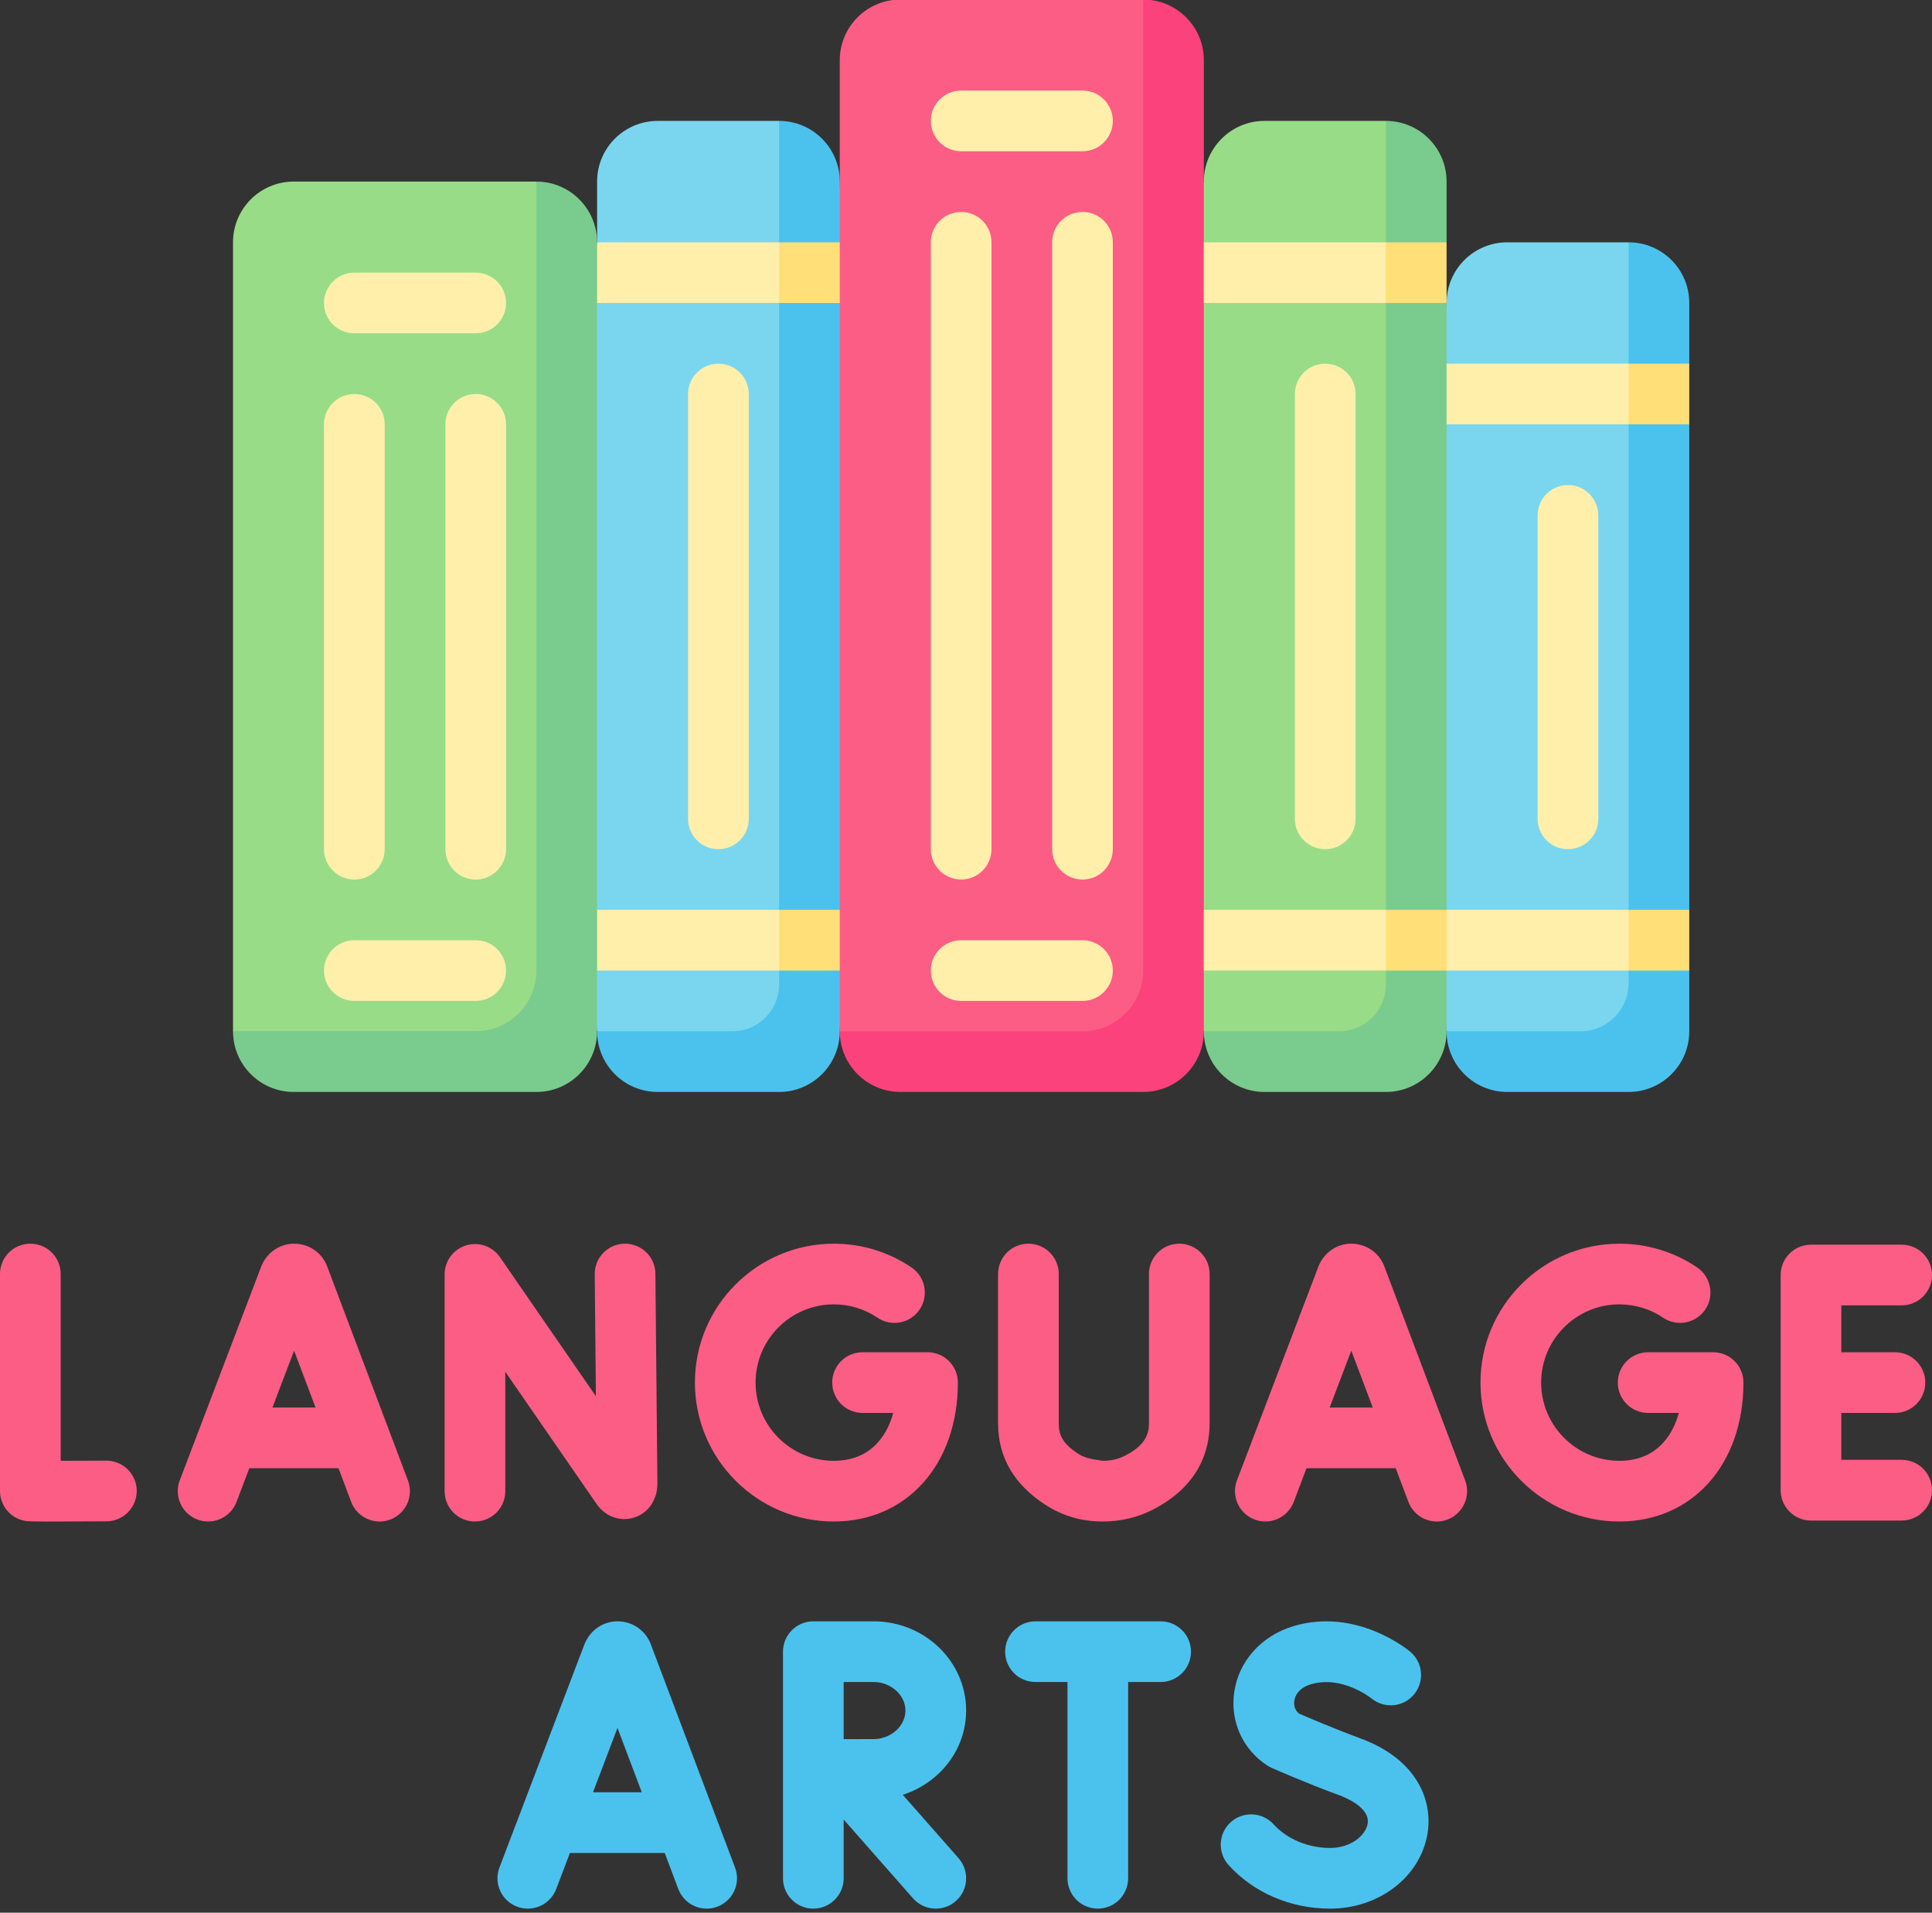
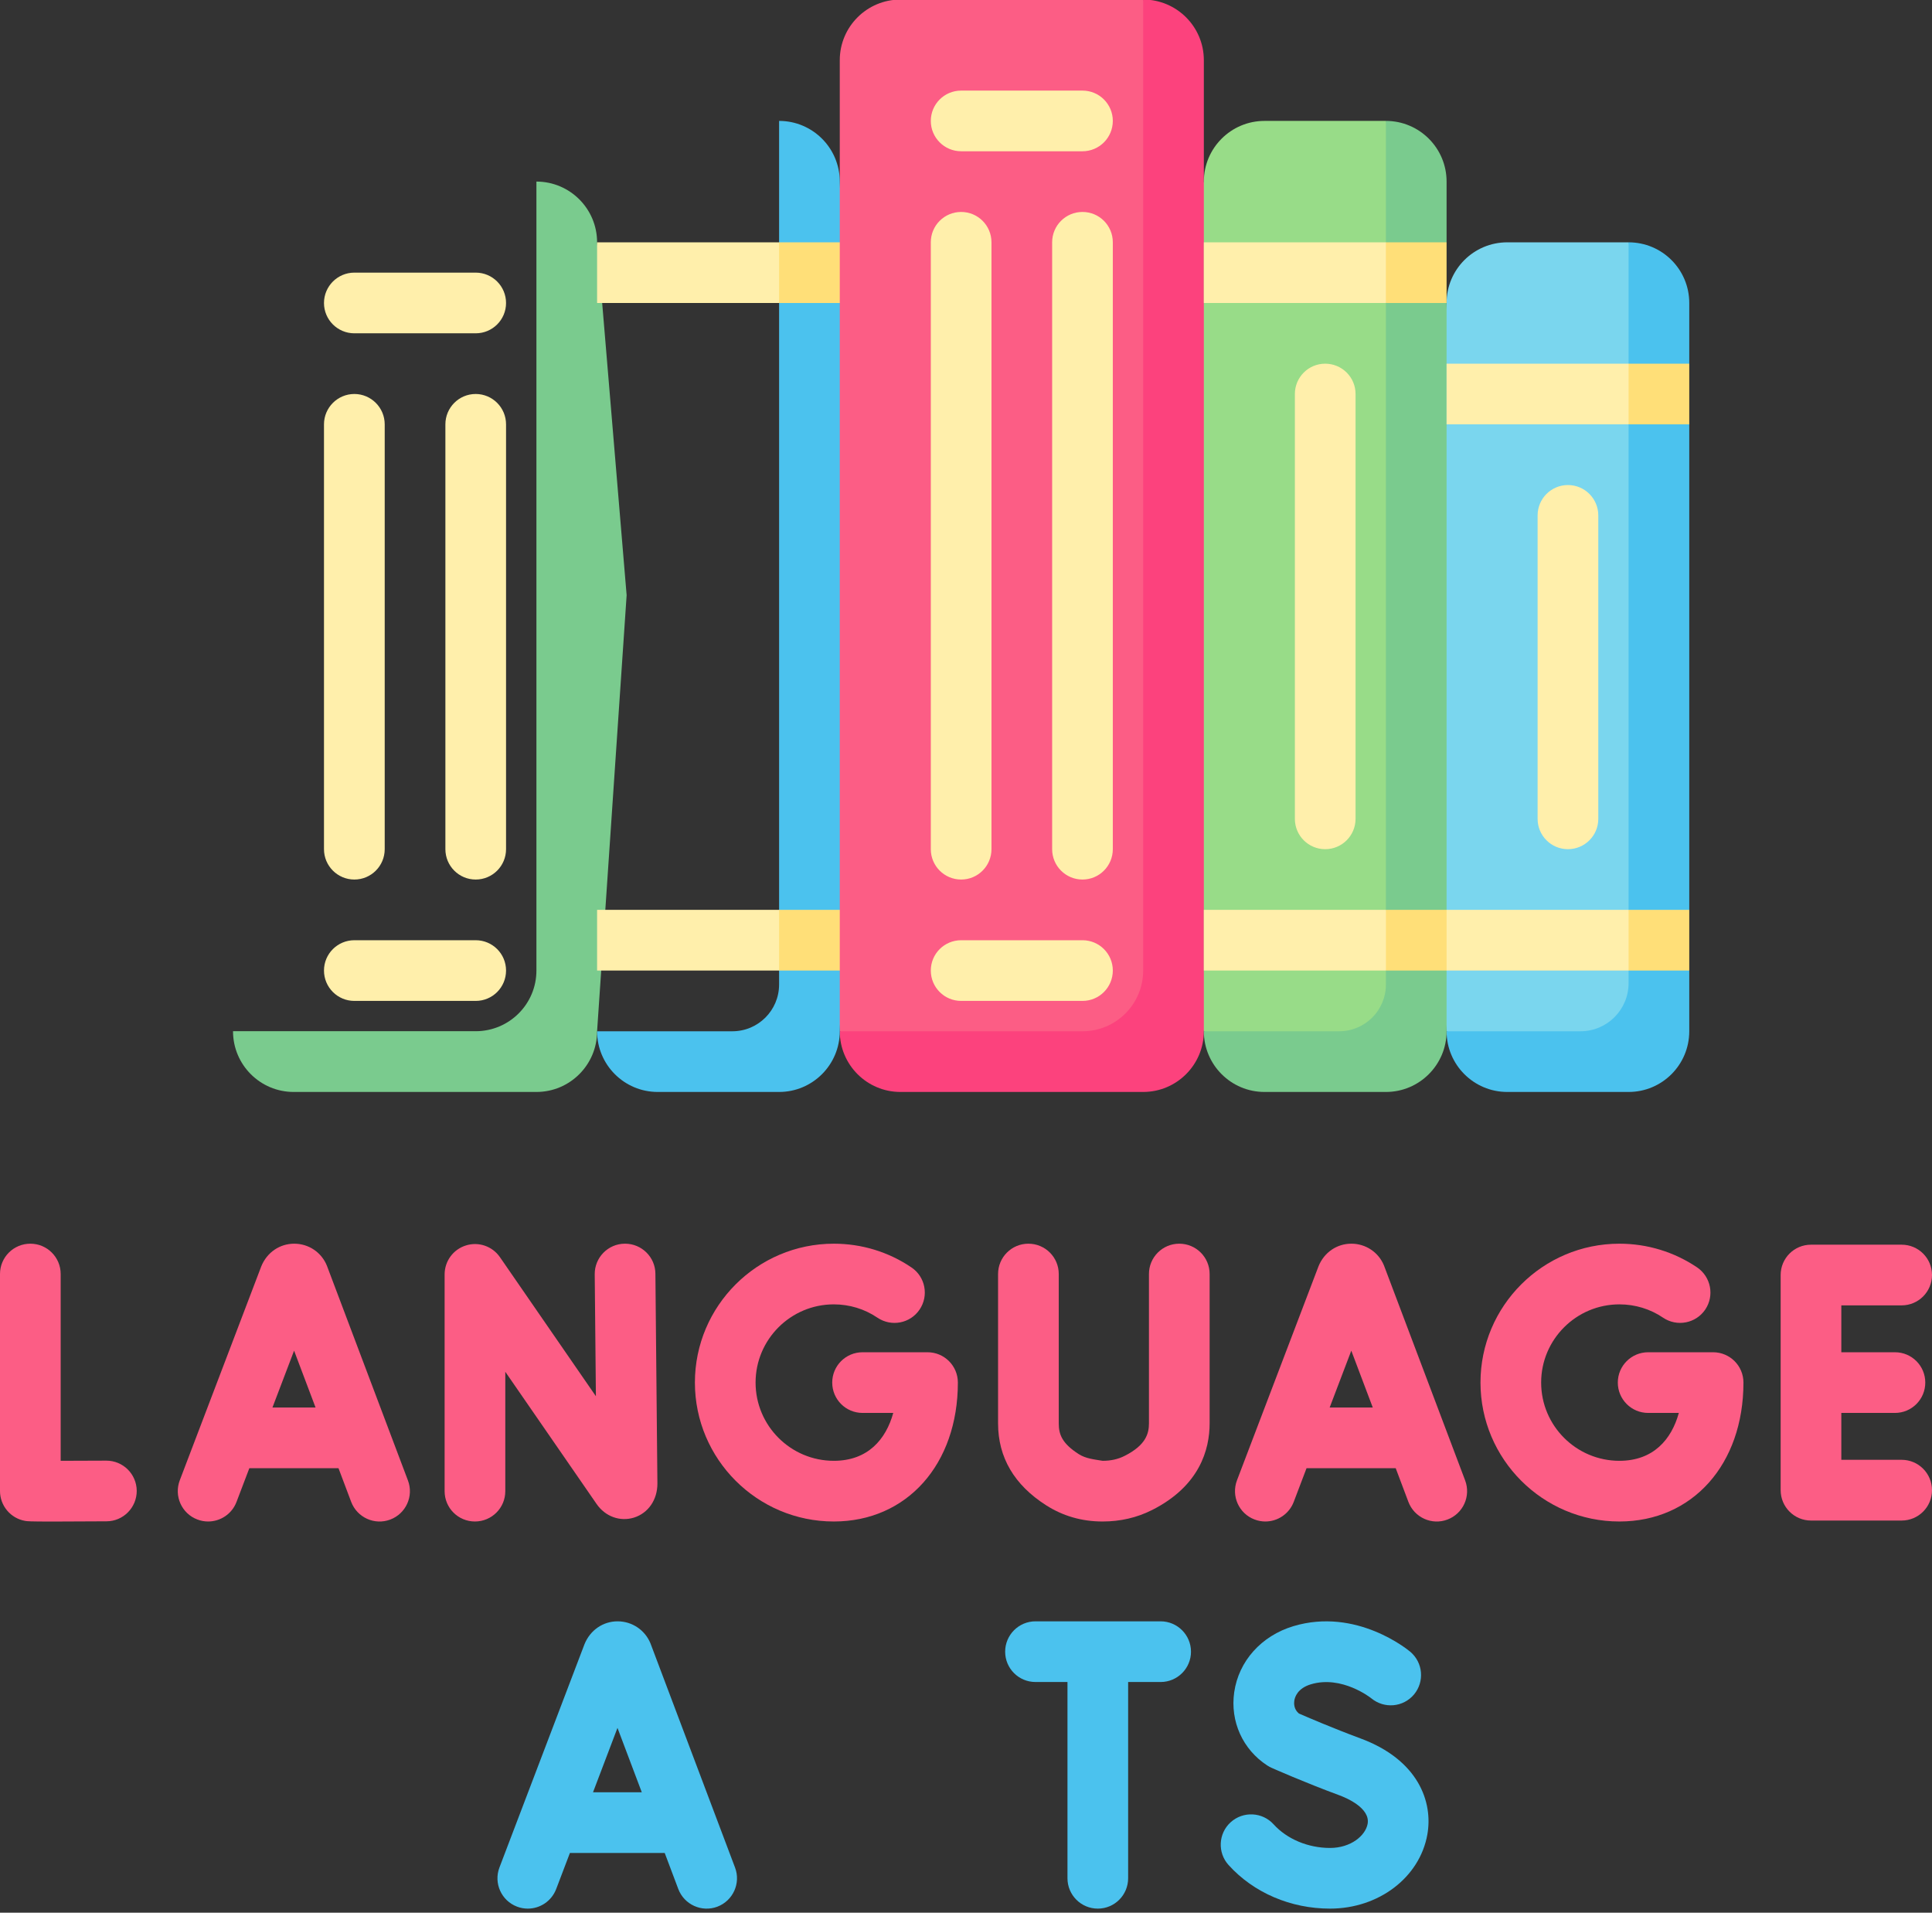
<svg xmlns="http://www.w3.org/2000/svg" height="126.7" preserveAspectRatio="xMidYMid meet" version="1.0" viewBox="0.0 0.8 128.0 126.7" width="128.0" zoomAndPan="magnify">
  <rect x="0.0" y="0.8" width="128.0" height="126.7" fill="#333333" stroke="none" />
  <g>
    <g id="change1_1">
-       <path d="M 37.715 71.395 L 19.457 71.395 L 15.438 69.113 L 15.438 16.852 C 15.438 14.629 17.238 12.828 19.457 12.828 L 35.539 12.828 L 37.715 16.852 Z M 37.715 71.395" fill="#98dc88" />
-     </g>
+       </g>
    <g id="change2_1">
      <path d="M 31.516 67.102 L 23.477 67.102 C 22.367 67.102 21.465 66.203 21.465 65.09 C 21.465 63.98 22.367 63.082 23.477 63.082 L 31.516 63.082 C 32.629 63.082 33.527 63.98 33.527 65.09 C 33.527 66.203 32.629 67.102 31.516 67.102 Z M 31.516 67.102" fill="#ffefab" />
    </g>
    <g id="change2_2">
      <path d="M 31.516 22.879 L 23.477 22.879 C 22.367 22.879 21.465 21.98 21.465 20.871 C 21.465 19.762 22.367 18.859 23.477 18.859 L 31.516 18.859 C 32.629 18.859 33.527 19.762 33.527 20.871 C 33.527 21.98 32.629 22.879 31.516 22.879 Z M 31.516 22.879" fill="#ffefab" />
    </g>
    <g id="change2_3">
      <path d="M 23.477 59.062 C 22.367 59.062 21.465 58.16 21.465 57.051 L 21.465 28.91 C 21.465 27.801 22.367 26.898 23.477 26.898 C 24.586 26.898 25.488 27.801 25.488 28.91 L 25.488 57.051 C 25.488 58.16 24.59 59.062 23.477 59.062 Z M 23.477 59.062" fill="#ffefab" />
    </g>
    <g id="change2_4">
      <path d="M 31.516 59.062 C 30.406 59.062 29.508 58.16 29.508 57.051 L 29.508 28.91 C 29.508 27.801 30.406 26.898 31.516 26.898 C 32.629 26.898 33.527 27.801 33.527 28.91 L 33.527 57.051 C 33.527 58.16 32.629 59.062 31.516 59.062 Z M 31.516 59.062" fill="#ffefab" />
    </g>
    <g id="change3_1">
      <path d="M 107.898 16.852 L 99.859 16.852 C 97.641 16.852 95.84 18.648 95.84 20.871 L 93.316 44.242 L 95.84 69.113 L 99.859 71.176 L 109.715 71.176 L 109.715 20.871 Z M 107.898 16.852" fill="#7ad6ee" />
    </g>
    <g id="change4_1">
      <path d="M 107.898 16.852 L 107.898 65.922 C 107.898 67.684 106.473 69.113 104.711 69.113 L 95.84 69.113 C 95.84 71.332 97.641 73.133 99.859 73.133 L 107.898 73.133 C 110.121 73.133 111.918 71.332 111.918 69.113 L 111.918 65.09 L 109.91 63.082 L 111.918 61.07 L 111.918 28.91 L 109.91 26.898 L 111.918 24.891 L 111.918 20.871 C 111.918 18.648 110.121 16.852 107.898 16.852 Z M 107.898 16.852" fill="#4bc2ee" />
    </g>
    <g id="change2_5">
      <path d="M 103.879 57.051 C 102.77 57.051 101.871 56.152 101.871 55.043 L 101.871 34.941 C 101.871 33.832 102.77 32.93 103.879 32.93 C 104.992 32.93 105.891 33.832 105.891 34.941 L 105.891 55.043 C 105.891 56.152 104.992 57.051 103.879 57.051 Z M 103.879 57.051" fill="#ffefab" />
    </g>
    <g id="change5_1">
      <path d="M 91.691 84.625 C 91.328 83.746 90.48 83.184 89.535 83.184 C 89.531 83.184 89.531 83.184 89.527 83.184 C 88.578 83.184 87.73 83.754 87.355 84.68 L 81.953 98.859 C 81.559 99.898 82.078 101.059 83.117 101.453 C 83.352 101.543 83.594 101.586 83.832 101.586 C 84.641 101.586 85.402 101.094 85.711 100.293 L 86.562 98.055 L 92.469 98.055 L 93.309 100.285 C 93.703 101.324 94.863 101.852 95.898 101.457 C 96.938 101.066 97.461 99.906 97.07 98.867 Z M 88.094 94.035 L 89.527 90.27 L 90.949 94.035 Z M 88.094 94.035" fill="#fc5d85" />
    </g>
    <g id="change5_2">
      <path d="M 21.656 84.637 C 21.297 83.754 20.449 83.184 19.492 83.184 C 18.539 83.184 17.691 83.754 17.312 84.68 L 11.91 98.859 C 11.516 99.898 12.035 101.059 13.074 101.453 C 13.309 101.543 13.551 101.586 13.789 101.586 C 14.598 101.586 15.363 101.094 15.668 100.293 L 16.52 98.055 L 22.426 98.055 L 23.266 100.285 C 23.66 101.324 24.82 101.852 25.859 101.457 C 26.895 101.066 27.422 99.906 27.027 98.867 Z M 18.051 94.035 L 19.484 90.27 L 20.906 94.035 Z M 18.051 94.035" fill="#fc5d85" />
    </g>
    <g id="change5_3">
      <path d="M 41.414 83.184 C 41.406 83.184 41.398 83.184 41.391 83.184 C 40.285 83.191 39.391 84.102 39.402 85.211 L 39.48 93.289 L 33.121 84.074 C 32.621 83.352 31.707 83.035 30.867 83.301 C 30.027 83.562 29.457 84.34 29.457 85.219 L 29.457 99.578 C 29.457 100.688 30.355 101.586 31.465 101.586 C 32.578 101.586 33.477 100.688 33.477 99.578 L 33.477 91.668 L 39.523 100.422 C 40.102 101.262 41.078 101.613 42.004 101.328 C 42.945 101.031 43.555 100.156 43.555 99.074 L 43.422 85.172 C 43.414 84.07 42.512 83.184 41.414 83.184 Z M 41.414 83.184" fill="#fc5d85" />
    </g>
    <g id="change5_4">
      <path d="M 7.047 97.555 C 7.043 97.555 7.039 97.555 7.035 97.555 C 7.035 97.555 5.406 97.566 4.02 97.566 L 4.02 85.191 C 4.02 84.082 3.121 83.184 2.012 83.184 C 0.898 83.184 0 84.082 0 85.191 L 0 99.566 C 0 100.543 0.703 101.379 1.668 101.547 C 1.812 101.57 1.914 101.59 3.52 101.59 C 4.293 101.59 5.414 101.582 7.059 101.574 C 8.168 101.57 9.062 100.664 9.059 99.555 C 9.051 98.445 8.152 97.555 7.047 97.555 Z M 7.047 97.555" fill="#fc5d85" />
    </g>
    <g id="change5_5">
      <path d="M 125.988 97.5 L 121.992 97.5 L 121.992 94.395 L 125.547 94.395 C 126.656 94.395 127.555 93.496 127.555 92.383 C 127.555 91.273 126.656 90.375 125.547 90.375 L 121.992 90.375 L 121.992 87.27 L 125.988 87.27 C 127.102 87.27 128 86.367 128 85.258 C 128 84.148 127.102 83.25 125.988 83.25 L 119.984 83.25 C 118.871 83.25 117.973 84.148 117.973 85.258 L 117.973 99.512 C 117.973 100.621 118.871 101.523 119.984 101.523 L 125.988 101.523 C 127.102 101.523 128 100.621 128 99.512 C 128 98.402 127.102 97.5 125.988 97.5 Z M 125.988 97.5" fill="#fc5d85" />
    </g>
    <g id="change5_6">
      <path d="M 113.496 90.375 L 109.195 90.375 C 108.086 90.375 107.184 91.273 107.184 92.383 C 107.184 93.496 108.086 94.395 109.195 94.395 L 111.227 94.395 C 110.746 96.141 109.547 97.566 107.289 97.566 C 104.43 97.566 102.105 95.242 102.105 92.383 C 102.105 89.527 104.43 87.203 107.289 87.203 C 108.328 87.203 109.332 87.508 110.184 88.086 C 111.105 88.707 112.355 88.465 112.977 87.547 C 113.598 86.625 113.355 85.379 112.438 84.754 C 110.914 83.727 109.133 83.184 107.289 83.184 C 102.215 83.184 98.086 87.309 98.086 92.383 C 98.086 97.457 102.215 101.586 107.289 101.586 C 112.129 101.586 115.508 97.801 115.508 92.383 C 115.508 91.273 114.609 90.375 113.496 90.375 Z M 113.496 90.375" fill="#fc5d85" />
    </g>
    <g id="change5_7">
      <path d="M 61.449 90.375 L 57.148 90.375 C 56.035 90.375 55.137 91.273 55.137 92.383 C 55.137 93.496 56.035 94.395 57.148 94.395 L 59.18 94.395 C 58.699 96.141 57.5 97.566 55.242 97.566 C 52.383 97.566 50.059 95.242 50.059 92.383 C 50.059 89.527 52.383 87.203 55.242 87.203 C 56.281 87.203 57.281 87.508 58.133 88.086 C 59.055 88.707 60.305 88.469 60.926 87.547 C 61.547 86.629 61.309 85.379 60.387 84.758 C 58.867 83.727 57.09 83.184 55.242 83.184 C 50.168 83.184 46.039 87.309 46.039 92.383 C 46.039 97.457 50.168 101.586 55.242 101.586 C 60.082 101.586 63.461 97.801 63.461 92.383 C 63.461 91.273 62.562 90.375 61.449 90.375 Z M 61.449 90.375" fill="#fc5d85" />
    </g>
    <g id="change5_8">
      <path d="M 78.129 83.184 C 77.02 83.184 76.121 84.082 76.121 85.191 L 76.121 95.082 C 76.121 95.746 75.93 96.523 74.512 97.238 C 74.074 97.461 73.598 97.566 73.051 97.566 C 72.469 97.469 71.941 97.422 71.473 97.125 C 70.367 96.418 70.145 95.82 70.145 95.09 L 70.145 85.191 C 70.145 84.082 69.246 83.184 68.133 83.184 C 67.023 83.184 66.125 84.082 66.125 85.191 L 66.125 95.09 C 66.125 97.336 67.195 99.164 69.309 100.512 C 70.422 101.223 71.676 101.586 73.039 101.586 L 73.055 101.586 C 74.227 101.586 75.324 101.332 76.324 100.828 C 79.477 99.238 80.141 96.824 80.141 95.082 L 80.141 85.191 C 80.141 84.082 79.242 83.184 78.129 83.184 Z M 78.129 83.184" fill="#fc5d85" />
    </g>
    <g id="change4_2">
      <path d="M 43.094 109.656 C 42.73 108.773 41.875 108.199 40.918 108.199 C 39.961 108.199 39.109 108.773 38.727 109.707 L 33.09 124.504 C 32.695 125.543 33.215 126.703 34.254 127.098 C 34.488 127.188 34.73 127.23 34.969 127.23 C 35.777 127.23 36.539 126.738 36.848 125.934 L 37.758 123.543 L 44.039 123.543 L 44.938 125.93 C 45.332 126.969 46.492 127.492 47.527 127.102 C 48.566 126.707 49.09 125.547 48.699 124.512 Z M 39.289 119.523 L 40.91 115.258 L 42.52 119.523 Z M 39.289 119.523" fill="#4bc2ee" />
    </g>
    <g id="change4_3">
      <path d="M 90.117 115.949 C 88.297 115.273 86.598 114.543 86.055 114.305 C 85.711 114.02 85.727 113.629 85.75 113.465 C 85.781 113.227 85.961 112.637 86.848 112.371 C 88.902 111.754 90.824 113.273 90.855 113.301 C 91.711 114.004 92.965 113.895 93.68 113.047 C 94.391 112.195 94.281 110.93 93.434 110.215 C 93.289 110.094 89.867 107.266 85.688 108.52 C 83.566 109.16 82.066 110.836 81.77 112.895 C 81.492 114.828 82.332 116.688 83.957 117.746 C 84.047 117.805 84.141 117.855 84.234 117.898 C 84.324 117.938 86.395 118.859 88.727 119.719 C 89.215 119.898 90.793 120.57 90.609 121.613 C 90.465 122.398 89.496 123.211 88.117 123.211 C 86.664 123.211 85.266 122.625 84.379 121.645 C 83.633 120.824 82.359 120.762 81.535 121.508 C 80.715 122.25 80.652 123.523 81.398 124.344 C 83.059 126.18 85.512 127.23 88.117 127.23 C 91.348 127.23 94.059 125.164 94.566 122.32 C 94.949 120.172 93.98 117.371 90.117 115.949 Z M 90.117 115.949" fill="#4bc2ee" />
    </g>
    <g id="change4_4">
      <path d="M 76.895 108.199 L 68.605 108.199 C 67.492 108.199 66.594 109.102 66.594 110.211 C 66.594 111.32 67.492 112.219 68.605 112.219 L 70.723 112.219 L 70.723 125.219 C 70.723 126.328 71.621 127.23 72.734 127.23 C 73.844 127.23 74.742 126.328 74.742 125.219 L 74.742 112.219 L 76.895 112.219 C 78.004 112.219 78.906 111.32 78.906 110.211 C 78.906 109.102 78.004 108.199 76.895 108.199 Z M 76.895 108.199" fill="#4bc2ee" />
    </g>
    <g id="change4_5">
-       <path d="M 64.008 114.109 C 64.008 110.852 61.258 108.199 57.879 108.199 L 53.891 108.199 C 53.887 108.199 53.887 108.199 53.883 108.199 C 52.773 108.199 51.875 109.102 51.875 110.211 L 51.875 125.219 C 51.875 126.328 52.773 127.23 53.883 127.23 C 54.996 127.23 55.895 126.328 55.895 125.219 L 55.895 121.328 L 60.488 126.547 C 60.887 127 61.441 127.23 62 127.23 C 62.473 127.23 62.945 127.066 63.328 126.727 C 64.16 125.996 64.242 124.727 63.508 123.891 L 59.812 119.691 C 62.242 118.906 64.008 116.715 64.008 114.109 Z M 57.879 116 C 57.648 116 56.789 116.004 55.895 116.004 L 55.895 112.219 L 57.879 112.219 C 59.023 112.219 59.988 113.086 59.988 114.109 C 59.988 115.137 59.023 116 57.879 116 Z M 57.879 116" fill="#4bc2ee" />
-     </g>
+       </g>
    <g id="change5_9">
      <path d="M 77.895 71.176 L 59.656 71.176 L 55.637 69.113 L 53.566 40.227 L 55.637 12.828 L 55.637 4.789 C 55.637 2.57 57.438 0.77 59.656 0.77 L 75.738 0.77 L 77.895 4.789 Z M 77.895 71.176" fill="#fc5d85" />
    </g>
    <g id="change6_1">
      <path d="M 75.738 0.77 L 75.738 65.09 C 75.738 67.312 73.938 69.113 71.719 69.113 L 55.637 69.113 C 55.637 71.332 57.438 73.133 59.656 73.133 L 75.738 73.133 C 77.957 73.133 79.758 71.332 79.758 69.113 L 83.648 40.66 L 79.758 12.828 L 79.758 4.789 C 79.758 2.57 77.957 0.77 75.738 0.77 Z M 75.738 0.77" fill="#fc427d" />
    </g>
    <g id="change2_6">
      <path d="M 71.719 67.102 L 63.68 67.102 C 62.566 67.102 61.668 66.203 61.668 65.09 C 61.668 63.98 62.566 63.082 63.68 63.082 L 71.719 63.082 C 72.828 63.082 73.727 63.98 73.727 65.09 C 73.727 66.203 72.828 67.102 71.719 67.102 Z M 71.719 67.102" fill="#ffefab" />
    </g>
    <g id="change2_7">
      <path d="M 71.719 10.82 L 63.68 10.82 C 62.566 10.82 61.668 9.918 61.668 8.809 C 61.668 7.699 62.566 6.801 63.68 6.801 L 71.719 6.801 C 72.828 6.801 73.727 7.699 73.727 8.809 C 73.727 9.918 72.828 10.82 71.719 10.82 Z M 71.719 10.82" fill="#ffefab" />
    </g>
    <g id="change2_8">
      <path d="M 63.68 59.062 C 62.566 59.062 61.668 58.16 61.668 57.051 L 61.668 16.852 C 61.668 15.738 62.566 14.84 63.68 14.84 C 64.789 14.84 65.688 15.738 65.688 16.852 L 65.688 57.051 C 65.688 58.16 64.789 59.062 63.68 59.062 Z M 63.68 59.062" fill="#ffefab" />
    </g>
    <g id="change2_9">
      <path d="M 71.719 59.062 C 70.605 59.062 69.707 58.16 69.707 57.051 L 69.707 16.852 C 69.707 15.738 70.605 14.84 71.719 14.84 C 72.828 14.84 73.727 15.738 73.727 16.852 L 73.727 57.051 C 73.727 58.16 72.828 59.062 71.719 59.062 Z M 71.719 59.062" fill="#ffefab" />
    </g>
    <g id="change7_1">
      <path d="M 35.539 12.828 L 35.539 65.09 C 35.539 67.312 33.738 69.109 31.516 69.109 L 15.438 69.109 C 15.438 71.332 17.238 73.133 19.457 73.133 L 35.539 73.133 C 37.758 73.133 39.559 71.332 39.559 69.109 L 41.516 40.227 L 39.559 16.852 C 39.559 14.629 37.758 12.828 35.539 12.828 Z M 35.539 12.828" fill="#7acb8e" />
    </g>
    <g id="change3_2">
-       <path d="M 51.617 8.809 L 43.578 8.809 C 41.355 8.809 39.559 10.609 39.559 12.828 L 39.559 16.852 L 41.703 18.887 L 39.559 20.871 L 39.559 61.07 L 41.703 63.059 L 39.559 65.09 L 39.559 69.113 L 43.578 71.121 L 53.566 71.121 L 53.566 12.828 Z M 51.617 8.809" fill="#7ad6ee" />
-     </g>
+       </g>
    <g id="change4_6">
      <path d="M 51.617 8.809 L 51.617 66.016 C 51.617 67.727 50.23 69.113 48.523 69.113 L 39.559 69.113 C 39.559 71.332 41.355 73.133 43.578 73.133 L 51.617 73.133 C 53.836 73.133 55.637 71.332 55.637 69.113 L 55.637 65.09 L 54.109 63.355 L 55.637 61.07 L 55.637 20.871 L 54.109 18.723 L 55.637 16.852 L 55.637 12.828 C 55.637 10.609 53.84 8.809 51.617 8.809 Z M 51.617 8.809" fill="#4bc2ee" />
    </g>
    <g id="change2_10">
-       <path d="M 47.598 57.051 C 46.488 57.051 45.586 56.152 45.586 55.043 L 45.586 26.898 C 45.586 25.789 46.488 24.891 47.598 24.891 C 48.707 24.891 49.609 25.789 49.609 26.898 L 49.609 55.039 C 49.609 56.152 48.707 57.051 47.598 57.051 Z M 47.598 57.051" fill="#ffefab" />
-     </g>
+       </g>
    <g id="change2_11">
      <path d="M 51.617 20.871 L 39.559 20.871 L 39.559 16.852 L 51.617 16.852 L 53.629 18.859 Z M 51.617 20.871" fill="#ffefab" />
    </g>
    <g id="change8_1">
      <path d="M 51.617 16.852 L 55.637 16.852 L 55.637 20.871 L 51.617 20.871 Z M 51.617 16.852" fill="#ffdf78" />
    </g>
    <g id="change2_12">
      <path d="M 51.617 65.09 L 39.559 65.09 L 39.559 61.07 L 51.617 61.07 L 53.629 63.082 Z M 51.617 65.09" fill="#ffefab" />
    </g>
    <g id="change8_2">
      <path d="M 51.617 61.07 L 55.637 61.07 L 55.637 65.09 L 51.617 65.09 Z M 51.617 61.07" fill="#ffdf78" />
    </g>
    <g id="change1_2">
      <path d="M 91.82 8.809 L 83.777 8.809 C 81.559 8.809 79.758 10.609 79.758 12.828 L 79.758 69.113 L 83.777 71.285 L 93.965 71.285 L 93.965 12.828 Z M 91.82 8.809" fill="#98dc88" />
    </g>
    <g id="change7_2">
      <path d="M 91.82 8.809 L 91.82 66.016 C 91.82 67.727 90.434 69.113 88.723 69.113 L 79.758 69.113 C 79.758 71.332 81.559 73.133 83.777 73.133 L 91.82 73.133 C 94.039 73.133 95.84 71.332 95.84 69.113 L 95.84 20.871 L 94.074 18.887 L 95.84 16.852 L 95.84 12.828 C 95.84 10.609 94.039 8.809 91.82 8.809 Z M 91.82 8.809" fill="#7acb8e" />
    </g>
    <g id="change2_13">
      <path d="M 87.797 57.051 C 86.688 57.051 85.789 56.152 85.789 55.043 L 85.789 26.898 C 85.789 25.789 86.688 24.891 87.797 24.891 C 88.91 24.891 89.809 25.789 89.809 26.898 L 89.809 55.039 C 89.809 56.152 88.91 57.051 87.797 57.051 Z M 87.797 57.051" fill="#ffefab" />
    </g>
    <g id="change2_14">
      <path d="M 93.828 18.859 L 91.82 20.871 L 79.758 20.871 L 79.758 16.852 L 91.82 16.852 Z M 93.828 18.859" fill="#ffefab" />
    </g>
    <g id="change8_3">
      <path d="M 91.82 16.852 L 95.84 16.852 L 95.84 20.871 L 91.82 20.871 Z M 91.82 16.852" fill="#ffdf78" />
    </g>
    <g id="change2_15">
      <path d="M 93.262 62.977 L 91.82 65.09 L 79.758 65.09 L 79.758 61.07 L 91.82 61.07 Z M 93.262 62.977" fill="#ffefab" />
    </g>
    <g id="change8_4">
      <path d="M 95.84 65.09 L 91.82 65.09 L 91.82 61.07 L 95.84 61.07 L 97.605 63.086 Z M 95.84 65.09" fill="#ffdf78" />
    </g>
    <g id="change2_16">
      <path d="M 109.91 26.898 L 107.898 28.91 L 95.84 28.91 L 95.84 24.891 L 107.898 24.891 Z M 109.91 26.898" fill="#ffefab" />
    </g>
    <g id="change8_5">
      <path d="M 107.898 24.891 L 111.918 24.891 L 111.918 28.91 L 107.898 28.91 Z M 107.898 24.891" fill="#ffdf78" />
    </g>
    <g id="change2_17">
      <path d="M 109.91 63.082 L 107.898 65.09 L 95.84 65.09 L 95.84 61.07 L 107.898 61.07 Z M 109.91 63.082" fill="#ffefab" />
    </g>
    <g id="change8_6">
      <path d="M 107.898 61.07 L 111.918 61.07 L 111.918 65.09 L 107.898 65.09 Z M 107.898 61.07" fill="#ffdf78" />
    </g>
  </g>
</svg>